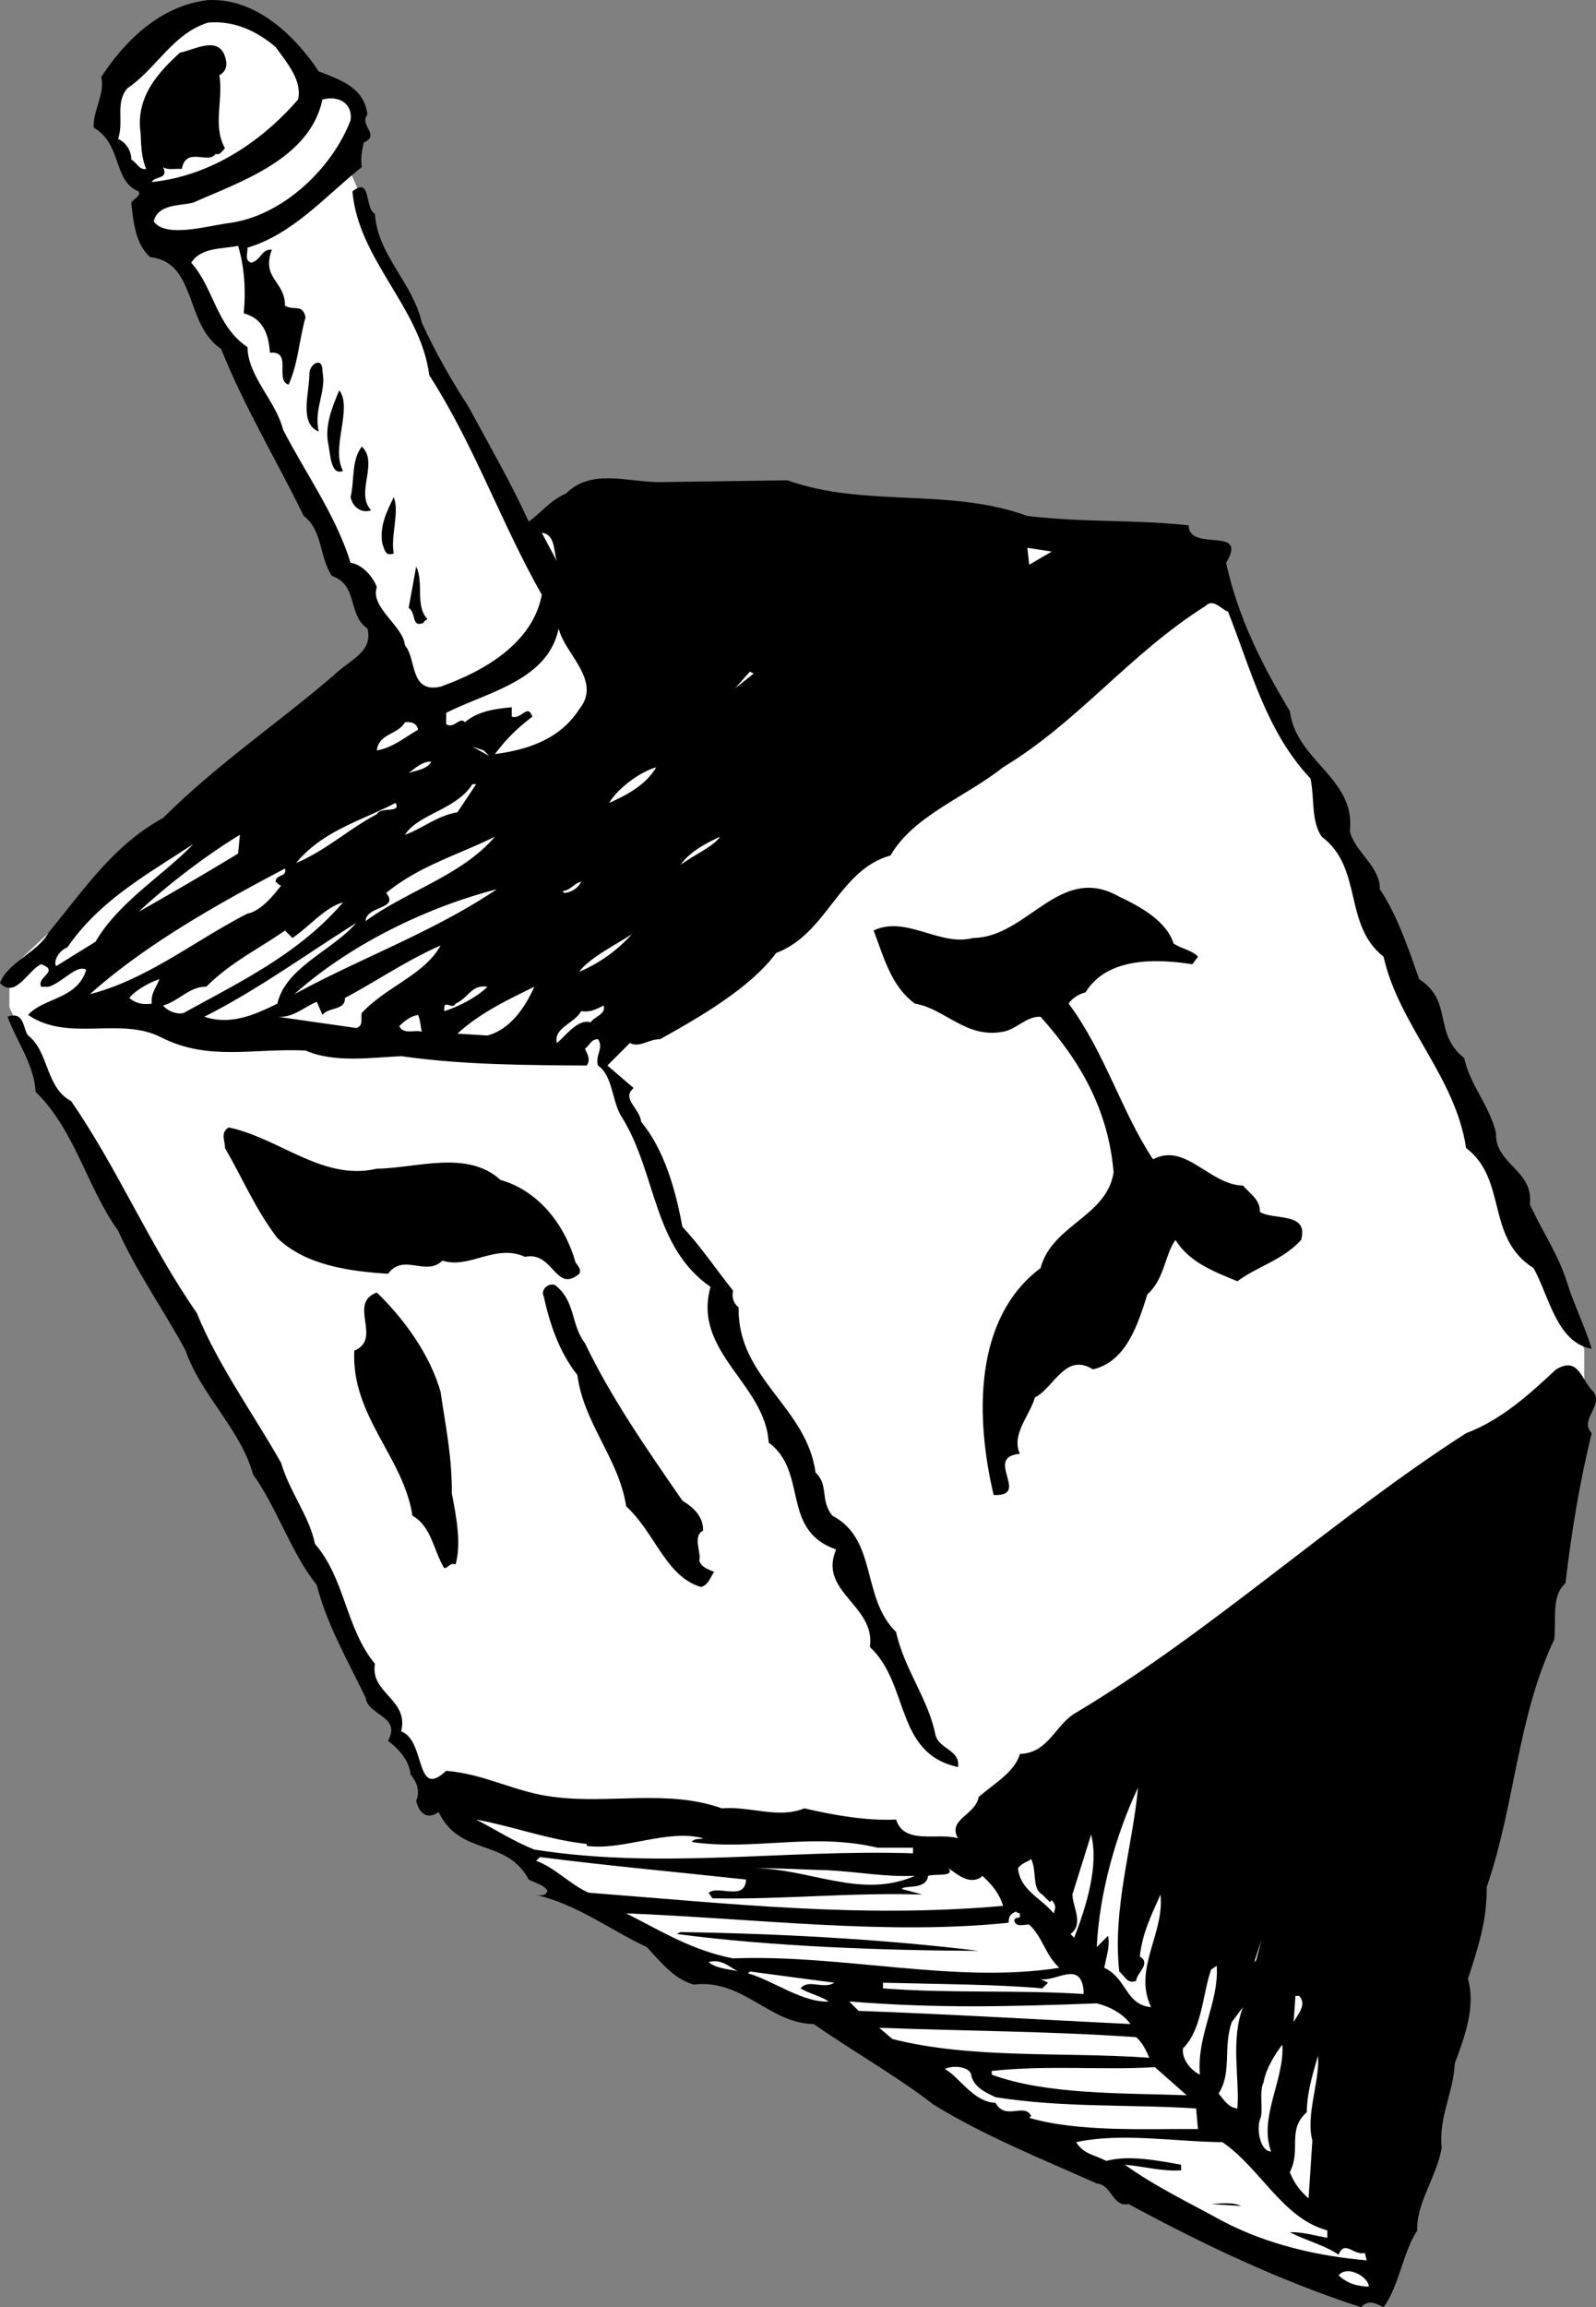
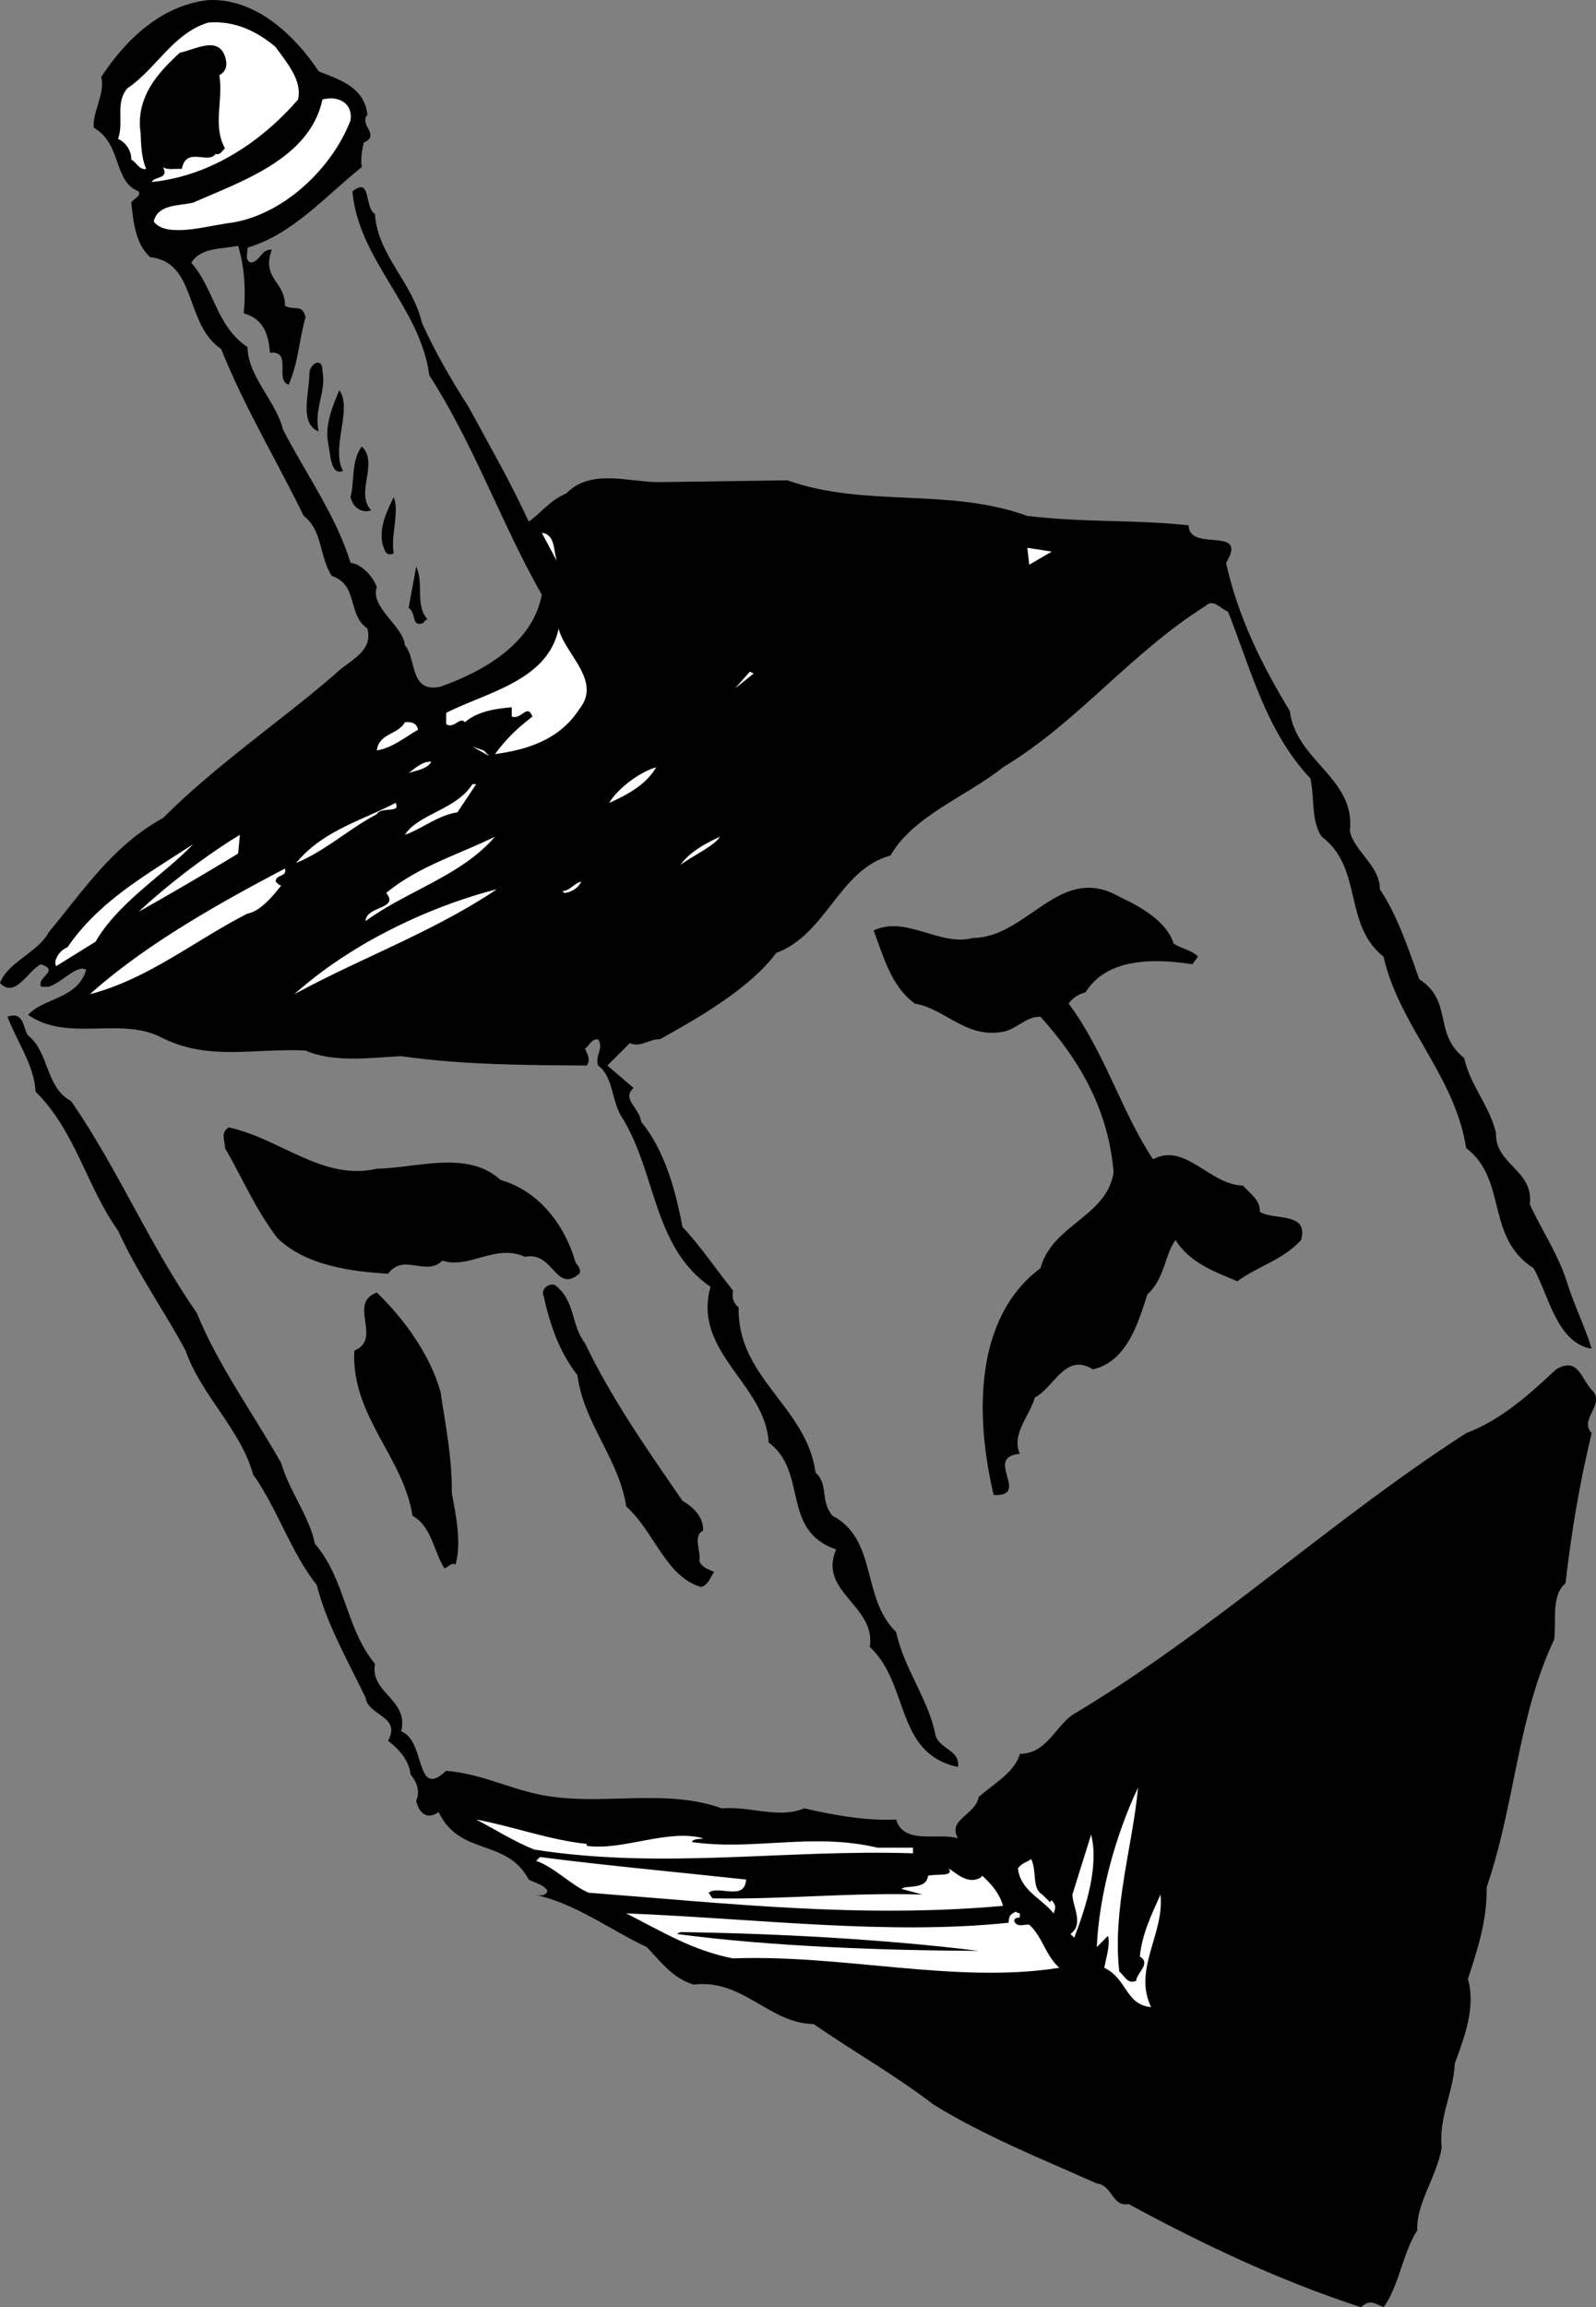
<svg xmlns="http://www.w3.org/2000/svg" width="85.128" height="123.006">
  <rect width="100%" height="100%" fill="#808080" stroke="none" />
-   <path fill="#fff" d="m18.7 9.205 4 9.203 8.3 15-6.8 7.297L18 29.908l-8.3-16 3-4.203 6-.5M65 29.908l2.7 7 3.3 5.5 2.2 6.297 5.8 12 5.5 11.203v4.297l-31.5 25-30-5.5-6.8-13.797-12.7-22-3-6.203v-2l6.7-6.297 57.8-15.5" />
  <path d="M17 3.806c1.223.477 2.422.875 2.598 2.301-.473.574.726 1.074-.2 1.5-.074.375-.175.774-.101 1.3-1.973 1.575-3.672 3.575-6.098 4.298.024.277-.176.676.2.8.523-.124.523-.722 1.101-.699-.578 1.575.723 1.676.7 3 .523.274.925-.125 1.097.602-.375 1.375-.375 2.375-.899 3.598-.773-.223.227-1.825-1-1.7-.074-1.023-.375-1.824-1.398-2.101.125-1.324.023-2.524-.3-3.598-.876.176-1.977.074-2.5.899 1.222 1.375 1.323 3.375 3 4.5.023 1.574 1.523 2.875 1.898 4.402 1.226 2.375 2.824 4.574 3.601 7.098.625.074 1.223.777 1.399 1.3-.375 1.075 1.425 2.075 1.5 3.102.625.672.226 2.574 1.902 2.2 2.324-.825 4.922-2.325 5.398-4.903-2.175-3.824-3.574-7.922-6-11.7-.476-3.624-3.773-6.124-4.101-9.8 1.027-.824.625.875 1.203 1.203.125 2.172 2.023 3.672 2.5 5.797.723 1.578 1.523 2.976 2.5 4.5 1.125 2.078 2.223 3.976 3.2 6.101.624-.425 1.124-1.125 2-1.5 1.323-1.324 3.222-.625 4.898-.601L42 25.607c4.125 1.473 8.625.375 12.797 1.899 3.226.375 5.527.175 8.601.5.024 1.476 3.227-.024 2 2 .625 2.875 1.926 5.476 3.399 7.902.328 2.672 3.527 3.574 3.203 6.398.223 1.075 1.625 1.875 1.598 3.102.925 1.375 1.527 3.172 2.101 4.797 1.824 1.176.723 2.875 2.399 4.203.324 1.473 1.324 2.473 1.699 4-.074 1.672 2.027 1.973 1.8 3.797.626 1.375 1.528 2.676 2 4.203.325 1.074.926 2.273 1.301 3.5-1.875-.328-2.273-2.828-3.101-4.3-2.574-1.626-1.375-4.727-3.598-6.403-.574-3.824-3.574-6.524-4.402-10.2-2.172-1.722-1.074-4.722-3.297-6.398-.578-.824-.375-2.027-.602-3.101-2.375-2.524-3.175-5.825-4.398-8.899-.375-.125-.777-.726-1.203-.3-4.074 2.574-6.774 6.175-10.797 8.6-1.977 1.575-4.777 2.575-6 4.7-2.777.774-3.375 4.176-6.102 5.2-1.375 1.874-4.175 3.476-6.199 4.6-.574-.026-1.074.474-1.601.2l-1.2 1.2 1.399 1.199c-.672.574.328 1.074.402 1.8 1.223 1.477 1.824 3.575 2.2 5.602.925.973 1.726 2.172 2.699 3.398-.075.375.027.676.3.899-.074 3.777 3.625 5.277 4.102 8.8.723.676.223 1.477.898 2.301 2.426 1.274 1.524 4.375 3.399 6.2.426 1.976 1.726 3.574 2.101 5.5.227.777 1.325.777 1.2 1.699-3.375-.723-2.575-4.422-4.7-6.399.325-2.226-2.773-2.925-1.8-5.199-2.973-1.027-1.473-4.125-3.598-5.7-.176-3.124-4.078-4.827-3.102-8.3-3.074-2.125-2.875-6.027-4.699-9-.574-.824-.476-2.226-1.3-2.8-.176-.524.324-.926 0-1.4-.376-.026-.477.376-.7.5.125.274.324.575.098.9-3.172-.024-6.574-.024-9.899-.5-1.574.074-3.574.374-5.101-.301-2.875-.125-5.172.574-7.7-.7-2.175-1.125-4.972.274-7.097-1.199.824-.926 2.625-.824 3.098-2.402-.473-.324-1.274.676-2 .902h-.399c-.277-.527 1.024-.824 0-1.2-.676.274-1.375 1.876-2.199 1 .422-1.124 2.023-1.624 2.598-2.702 1.925-2.324 3.425-4.625 6.101-6.098 2.824-2.824 6.223-5.125 9.098-7.601.828-.825 2.125-1.223 1.8-2.5-1.074-.723-.472-2.325-1.898-2.801-.676-1.024-.476-2.422-1.5-3.2-1.476-3.023-3.176-5.824-4.402-8.898-1.973-1.324-1.274-4.625-3.797-4.902-.777-.723-.875-1.824-1-2.899.125-.226.523-.324.398-.601C6.023 9.68 6.523 7.68 5 6.806c-.078-.824.625-1.824.398-2.699C6.723 2.08 8.625.283 11.098.006 13.625-.12 15.723 1.88 17 3.806" />
  <path fill="#fff" d="M14.7 2.506c.624.875 1.425 1.777 1.198 2.8-1.976 2.274-4.675 4.075-7.8 4.399.125-.324.925-.125.601-.797.223.172.625.074 1 .098.223-1.223 1.426-.223 1.801-.801.223.078.324-.125.5-.297-.676-1.227-.078-2.527-.3-3.902.425-.223.425-.625.3-1-.375-1.125-1.676-.325-2.402-.2C8.422 3.881 7.223 5.181 7.5 7.107c.023.473.023 1.274.297 1.899-.375.074-.473-.325-.797-.5.023-.426-.277-.926-.703-1.098.328-.926-.172-1.926.5-2.703 1.527-1.024 2.426-2.922 4.3-3.5 1.426-.125 2.626.476 3.602 1.3" />
  <path fill="#fff" d="M18.7 6.408c-.977 2.574-3.677 5.172-6.602 5.5-1.176.172-3.274.773-3.899-.102.223-.925 1.324-.824 2.098-1 2.527-1.125 6.226-2.324 6.902-5.5.824-.226 1.625.176 1.5 1.102" />
  <path d="M17.2 19.806c.222 1.075-.477 1.977-.2 3.2-1.078-.426-.477-2.125-.5-3.098.023-.527.723-.926.7-.102m1.097 5.301c-.672.274-.672-.926-.797-1.5-.176-.926.223-1.926.598-2.8.726.976-.473 3.074.199 4.3m1.5 2.098c-.473.176-.973-.125-1.098-.7.223-.925.024-1.925.598-2.699.926.875-.375 2.477.5 3.399M21 29.506c-.477.175-.477-.223-.602-.5-.175-.926.227-1.723.602-2.5.324.777-.176 2.074 0 3" />
  <path fill="#fff" d="m29.7 29.908-.802-1.5c.727.074.625.973.801 1.5m25.199.199-.101-.902 1.3.203zm0 0" />
  <path d="M22.797 33.006c-.074.074-.172.074-.2.199-.675.277-.374-.524-.8-.797l.402-2.203c.426.875-.074 2.078.598 2.8" />
  <path fill="#fff" d="M30.898 37.806c-1.074 1.676-2.875 2.176-4.5 2.399.625-.824 1.125-1.324 2-2-.273-.723-.574.176-1.101 0v-.5c-.774.078-1.774.176-2.5.8-.274-.324-.574.376-1 .102v-.601c2.226-1.125 5.426-1.723 6-4.5.328 1.375 2.328 2.777 1.101 4.3m8.302-1.101.8-.899.2.102zm-16.903 2.203c-.672.375-1.375.973-2.2 1.098.126-.926 1.126-.825 1.5-1.5.227-.024.626-.024.7.402m3.801 1.398-.899-.5.598.2zM23 40.607c-.176.375-.777.473-1.203.598.328-.223.726-.625 1.203-.598m12 .301c-.578.973-1.578 1.473-2.5 1.898.324-.625 1.523-1.625 2.5-1.898m-10.602 2.398c-1.074.176-1.875.875-2.8 1.2.726-1.125 2.726-1.325 3.601-2.7h.2l-1 1.5m-4.301.102c-1.473.773-2.774 1.973-4.301 2.598 1.426-1.723 3.426-2.223 5.3-3.2.325.575-.773.176-1 .602M12.7 45.506a196.037 196.037 0 0 1-5.302 3.101c1.524-1.426 3.625-3.027 5.399-4.101l-.098 1m6.801 3.601c.023-.824 1.824-.625 1.098-1.5 1.726-1.426 3.824-2.027 5.8-3-1.773 2.074-4.675 2.875-6.898 4.5m16.797-3c.527-.726 1.328-1.125 2.101-1.5-.273.473-1.375.973-2.101 1.5m-26-1.101c-1.473 1.574-3.973 3.074-5.2 5.199L3 51.505c-.176-.222.125-.824.598-1 1.726-2.523 4.324-3.925 6.699-5.5m4.403 2.001c.124.074.124.175.3.199-.375.476-1.078 1.375-1.8 1.5-2.876 1.476-5.278 3.476-8.403 4.3 2.926-2.624 6.828-4.824 10.402-6.699.125.477-.476.274-.5.7m16.301 0c-.176.375-.578.574-.902.601L30 47.506c.422-.024.625-.426 1-.5m-4.5.402c-3.375 2.273-7.277 3.672-10.8 5.598 2.925-2.625 7.023-4.625 10.8-5.598" />
  <path d="M62.598 50.306c.425.274 1.027.375 1.3.7l-.3.402c-2.075-.328-4.575-.328-5.7 1.5-.375.074-.773.375-.898.598 1.922 2.574 2.824 5.777 4.5 8.3 1.723-.925 3.023 1.375 4.797 1.399.426.476.926.777.902 1.402.723.473 2.625-.027 2.2 1.5-.977 1.074-2.274 1.375-3.399 2.2-1.277-.524-2.578-1.024-3.3-2.2-.575.774-.575 2.074-1.5 2.899-.477 1.476-1.075 3.574-2.903 4-1.473-.926-2.074.976-3.098 1.5-.277.976-1.277 1.976-.8 3-1.977.175.624 2.277-1.399 2.199-.977-4.125-1.078-9.422 2.5-12.098.625-2.324 3.523-2.726 3.898-5.101-.273-3.223-1.675-5.825-3.898-8.301-.777-.024-1.277.676-2 .8-1.977.376-3.078-1.222-4.703-1.5-1.274-.925-1.672-2.523-2.2-3.898 1.727-.824 3.528.875 5.301.399 2.926-.024 4.625-4.024 7.801-2.2 1.024.477 2.524 1.274 2.899 2.5" />
-   <path fill="#fff" d="M18.297 48.107c-2.375 2.774-5.574 4.274-8.5 5.899-.274.074-.774-.024-1.098-.399.824-.226 1.426-1.027 2.301-1 1.324-1.324 2.824-2.027 4.2-3l.398.399c.925-.625 1.726-1.625 2.699-1.899m-3.5 5.399c-1.172.574-2.473 1.175-3.899.699 2.825-1.422 5.426-3.324 8.102-5-1.277 1.476-3.777 2.375-4.203 4.3m16.101-1.699c.524-.726 1.926-1.425 2.801-2a7.857 7.857 0 0 1-2.8 2M23.5 50.408c-.875 1.574-2.875 2.172-4.203 3.598-.074.277.125.675-.297.8l-4.203-.601c.828.078 1.426-.524 2.101-.797l.301.7c.324-.427 1.223-.227 1.2-.903 1.726-.922 3.324-2.024 5.101-2.797m-15 1.797c-.176.476-.477.777-.402 1.3-.473.075-.875-.023-1.2-.3.227-.324 1.024-.824 1.602-1m17.5.402c-.578.574-1.578 1.074-2.3 1.3-.075-.726.425-.026.597-.401.726-.325.828-1.024 1.703-.899m2.5 0c-.477 1.074-1.277 2.274-2.5 2.598l-1.602-.098c1.227-1.125 2.727-1.824 4.102-2.5m3.7 1c.124.473-.477.574-.7.899-.676-.223-1.375.777-1.8 1.101-.177-.824.925-1.027 1.3-1.7.523.075.824-.124 1.2-.3m-9.7 1.399c-.375-.125-.977.175-1.203-.301.328-.324.625-.524 1-.598.125.274.125.574.203.899" />
  <path d="M1.5 55.205c1.125.875.922 2.777 2.297 3.5 2.527 3.676 4.125 7.578 6.703 11.3 1.125 2.778 3.023 5.376 4.5 8 .422 1.477 1.523 2.876 1.797 4.301 1.625 1.875 1.625 4.477 3.203 6.399-.277 1.578 1.824 1.875 1.398 3.601 1.325.477.727 3.676 2.399 2.102 2.125.172 3.726 1.172 5.8 1.398 2.926.375 6.028-.425 8.903.602 1.523-.125 3.023.574 4.398 0 1.625.375 3.325.672 4.899.598.426 1.375 2.226.675 3.3 1-.574-1.024.926-1.223 1.102-2.2.824-.726 1.926-1.324 2.2-2.3 1.523-.024 1.925-1.625 3-2.2 7.226-4.324 13.824-10.425 20.8-14.898 1.926-.727 3.426-2.125 4.801-3.402 1.223-.723 1.324.574 2 1.199.523.777-.777 1.476-.102 2.203-.675 2.773-1.074 5.273-1.398 8-.777.672-.477 1.973-.602 3-1.976 4.172-2.074 8.773-3.601 13.2.027 1.773-.473 3.273-1 4.898.426 1.476-.172 3.074-.7 4.5-.074 1.574-.874 2.875-.699 4.5-.273 1.574-1.375 2.976-1.3 4.402-.774 1.172-.973 2.973-1.801 4.098-.473-.223-.774-.426-1.2 0-4.374-1.426-8.374-3.325-12.398-5.5-.875.175-.875-1.024-1.699-1.098-2.977-1.328-5.977-2.527-8.703-4.203-1.973-1.524-4.274-2.824-6.399-4.297-2.375-.027-3.773-2.426-6.398-2.102-1.078-.324-1.676-1.125-2.5-2-1.977-.925-3.777-2.324-6-2.8.324.074.625.074.7-.2-.177-.324-.677-.425-1-.601-1.177-2.223-3.677-1.223-4.802-3.598-.675.473-1.074-.027-1.199-.601.223-.524.024-1.024-.3-1.399-.075-.726-.575-1.324-1.2-1.8.723-1.325-1.074-1.325-1.199-2.301-.977-2.024-2.078-3.926-2.602-6-1.375-1.723-2.074-4.024-3.398-5.899-.676-2.426-2.777-4.226-3.602-6.601-1.074-2.024-2.574-4.125-3.601-6.399-1.672-2.324-2.274-5.324-4.399-7.402-.074-1.422-.976-2.625-1.5-4 .926-.324.825.676 1.102 1" />
  <path d="M20.098 62.306c2.125-.023 4.824-1.023 6.601.602 2.024.574 3.426 2.375 4 4.398.125.176.324.375.2.602-1.274 1.074-1.376-1.227-2.899-.902-1.578-.723-2.977.675-4.402.199-.875.875-2.075-.422-2.899.703-1.976-.125-4.375-.426-5.902-1.902-1.172-1.524-1.875-3.223-2.797-4.801.023-.324-.277-.824.2-1.098 2.722.574 5.023 2.875 7.898 2.2m11.102 9.3c1.425 2.973 3.323 5.676 5.198 8.399.625.375 1.125.875 1.102 1.601-.578.274-.078 1.176-.203 1.598.125.375.527.476.8.601-.175.176-.273.676-.699.801-1.875-.527-2.476-2.926-4-4.3-.375-2.524-2.273-4.426-2.601-7-.973-1.227-1.473-2.727-1.797-4.2-.176-.324.223-.726.598-.601 1.125.875.824 2.074 1.601 3.101M23.5 74.205c.223 1.578.625 3.476.598 5.402.226 1.176.527 2.676.199 3.8-.274-.124-.375.173-.598.2-.574-.926-.676-2.226-1.699-2.8-.477-3.126-3.277-5.325-3.102-8.801 1.524-.625-.375-2.524 1.2-3.098 1.425 1.375 2.824 3.273 3.402 5.297" />
  <path fill="#fff" d="M60.7 95.306c-.278 3.075-1.376 6.477-1 9.801.323.274.425.676.898.5.027-.426.824-.926.199-1.3.125-1.227.625-2.227 1.101-3.301.227 2.074-1.476 3.976-.5 6-1.375-.125-1.273-1.524-2.5-2.098.125-.625.325-1.227.2-1.703l-.598.601c.125-2.824 1.023-6.023 2.2-8.5m-29.403 3v.102c1.926.273 4.328-.926 6.203-.402-.176.074-.477-.024-.602.199 3.325.476 6.426-.524 9.899.3h1.902v.301c-6.777-.226-13.375.875-20.199-.199-1.078-.426-2.176-1.125-3.102-1.601 2.024.375 3.825 1.074 5.899 1.3m26 5-.2-.199c.727-.527.126-1.426.102-2.101l1-3.2c.426 1.676-.277 3.875-.902 5.5" />
  <path fill="#fff" d="M39.797 100.205c-.074 1.176-1.473.277-2 .703l.203.297c3.625.078 7.422-.324 11.2-.2l-1.102-.3c.125-.223 1.324.078 1.402-.7.422-.124 1.422.075 1.098-.398.425.274 1.027.875 1.699.5l.101-.101c.524.476.926.976 1.102 1.601-7.578.676-14.578-.125-22.102-.7-.976-.425-1.773-1.327-2.8-1.702l.199-.2c3.726.477 7.125.778 11 1.2m15.801.801.402.402.098-.102c.226.274.226.375.101.7-.676-.825-1.777-1.223-1.902-2.399.226-.324.527-.324.703-.5.324.676.023 1.574.598 1.899" />
-   <path fill="#fff" d="M48.797 100.006c-2.875 1.277-5.672-.426-8.598-.399 1.223-.027 2.723.074 3.899.098 1.625.078 3.125.375 4.699.3m5.601 2.001v.199c-.074.078-.273-.024-.3.203.125.375.527.172.8.2.727.675.825 1.573 1.602 2.3-5.477.875-11.578-.727-17.402-.5-2.176-.426-3.774-1.426-5.7-2.402 6.926.277 13.926 1.175 20.399.5.027-.325.027-.426.402-.598.024.074.125.074.2.098" />
+   <path fill="#fff" d="M48.797 100.006m5.601 2.001v.199c-.074.078-.273-.024-.3.203.125.375.527.172.8.2.727.675.825 1.573 1.602 2.3-5.477.875-11.578-.727-17.402-.5-2.176-.426-3.774-1.426-5.7-2.402 6.926.277 13.926 1.175 20.399.5.027-.325.027-.426.402-.598.024.074.125.074.2.098" />
  <path d="M52.2 104.006c-5.075-.024-10.977-.223-16.102-.899l.199-.101c5.125.074 10.828.375 15.902 1" />
-   <path fill="#fff" d="m66.898 104.607.399-1.2-.297 1.099zm-27.5.5c-.375-.125-1.175-.125-1.601-.5.726-.226 1.226.375 1.601.5m24.602 5.5c-.477-.226-.977-.824-.902-1.402 1.027-1.024 1.027-2.824 1.5-4.2l.3-.199c.125 1.977-1.074 3.676-.898 5.801m-19.5-4.902c-.578.375-1.375-.223-1.8.3.425.278 1.023.376 1.5.7-1.376.078-2.977-1.125-4.302-1.5l.102-.098 4.5.598m13.297.402v.2c-3.473-.227-7.172-.024-10.7-.301v-.301c3.028.078 5.926.078 8.5.3l.301-.3-.398-.2c.824.176 2.125-1.023 2.297.602m11.5.301c.426.473-.074.973-.297 1.398l.098-1.398h.199m-10.797.398c.723.176 1.422.575 1.797 1.102-4.672-.227-9.672-.527-14.5-.703l-.5-.5c4.726.375 8.426.277 13.203.101m7.5 5.602c-.477-.027-.777-.527-1-.8.723-1.126.223-2.427.7-3.802l.597-.8c-.672 1.777-.172 3.777-.297 5.402m-5.402-3.801c.324.274.527.676.699 1.098-4.574-.324-9.473.078-13.7-1l-.699-.598c4.524.176 9.024.176 13.7.5m7.8.399c.125 1.875-1.273 3.875-.601 5.699-.574-.024-.774-1.125-.598-1.7.223-.425-.074-1.425.2-2 .124-.722.624-1.523 1-2M70 114.107l-.203 3.098c-.473-.422-.774-.824-1-1.399.625-1.226-.172-2.226.902-3.199.024-1.125.324-2.027.598-3 .125 1.274-.672 3.176-.297 4.5m-18.203-3.5c.125.676.828.973 1.3 1.2 3.626.574 7.126.374 10.7.6l.101 1.099c-2.773-.024-6.375.175-9-.598l.102-.102c-.375-.726-1.375.274-1.902-.699-1.176-.027-1.973-1.426-2.7-1.8.426-.227 1.325-.126 1.399.3" />
-   <path fill="#fff" d="m61.598 110.205 1.699 1.5c-3.473-.125-7.473-.024-10.399-1.098v-.2c3.125-.327 5.926-.026 8.7-.202m3.602 4c2.023 1.375 3.222 4.078 5.597 4.703v.398c-.672-.125-1.375-.324-2-.3.926.476 1.828.675 2.601 1.199.325-.824.825.078 1.399-.098l.101.399c-2.574-.223-5.273-.825-7.699-2.098-1.676-.926-3.574-1.828-5.199-3 .922.074 2.023.375 3 .297v-.297c-1.277-.227-2.777-.527-4-.203-.578-.324-1.176-.324-1.602-1 2.426-.524 5.227-.024 7.801 0" />
  <path d="m66.2 117.607-1.602-.101c.425-.024 1.125-.125 1.601.101" />
-   <path fill="#fff" d="M73 121.806v.102c-.578-.027-1.078-.125-1.602-.602.426-.523 1.426-.023 1.602.5" />
</svg>